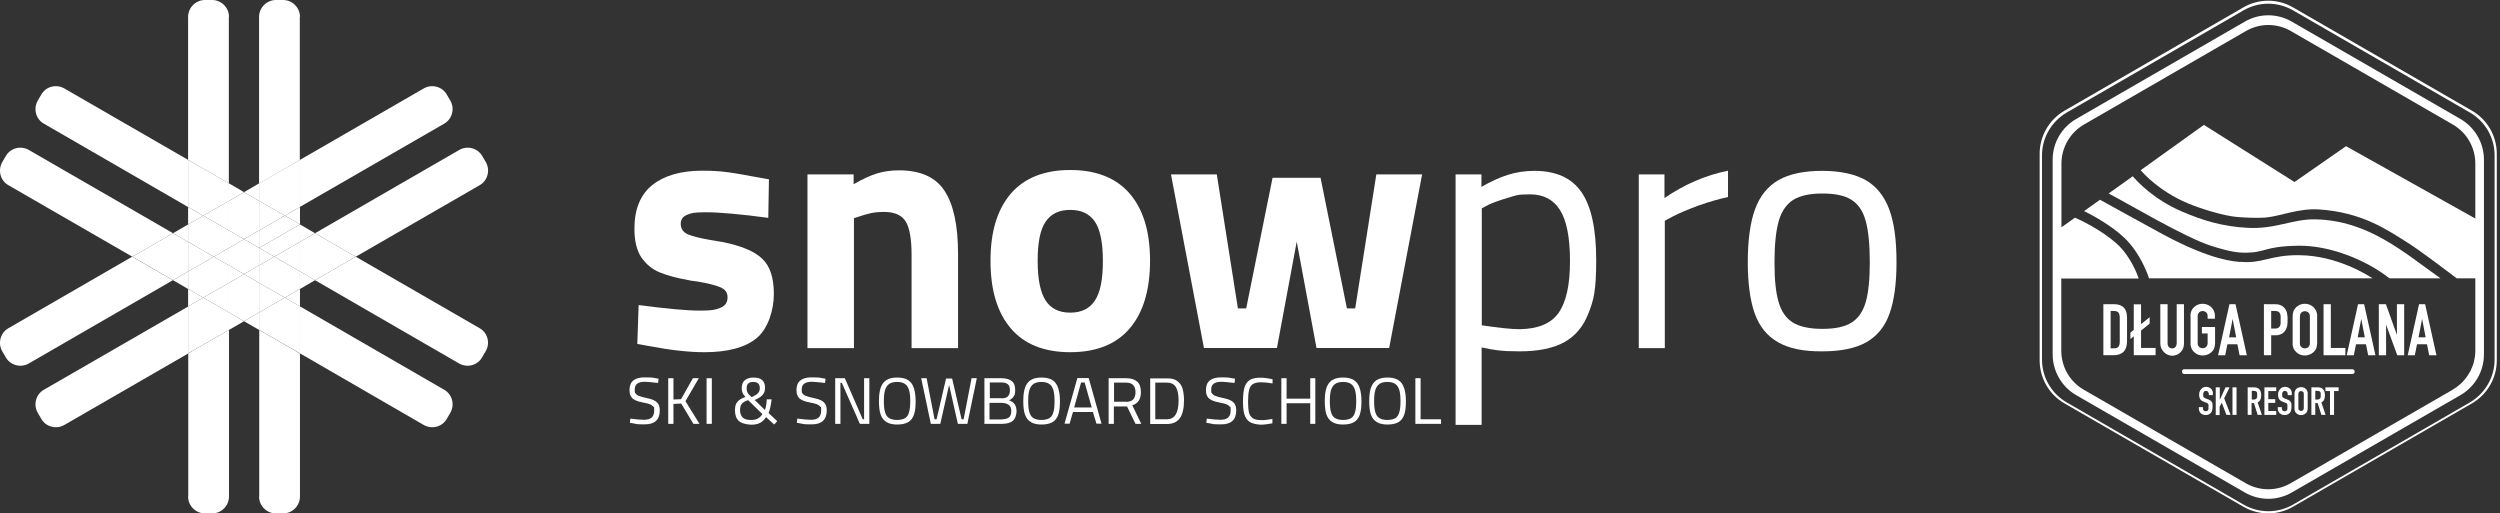
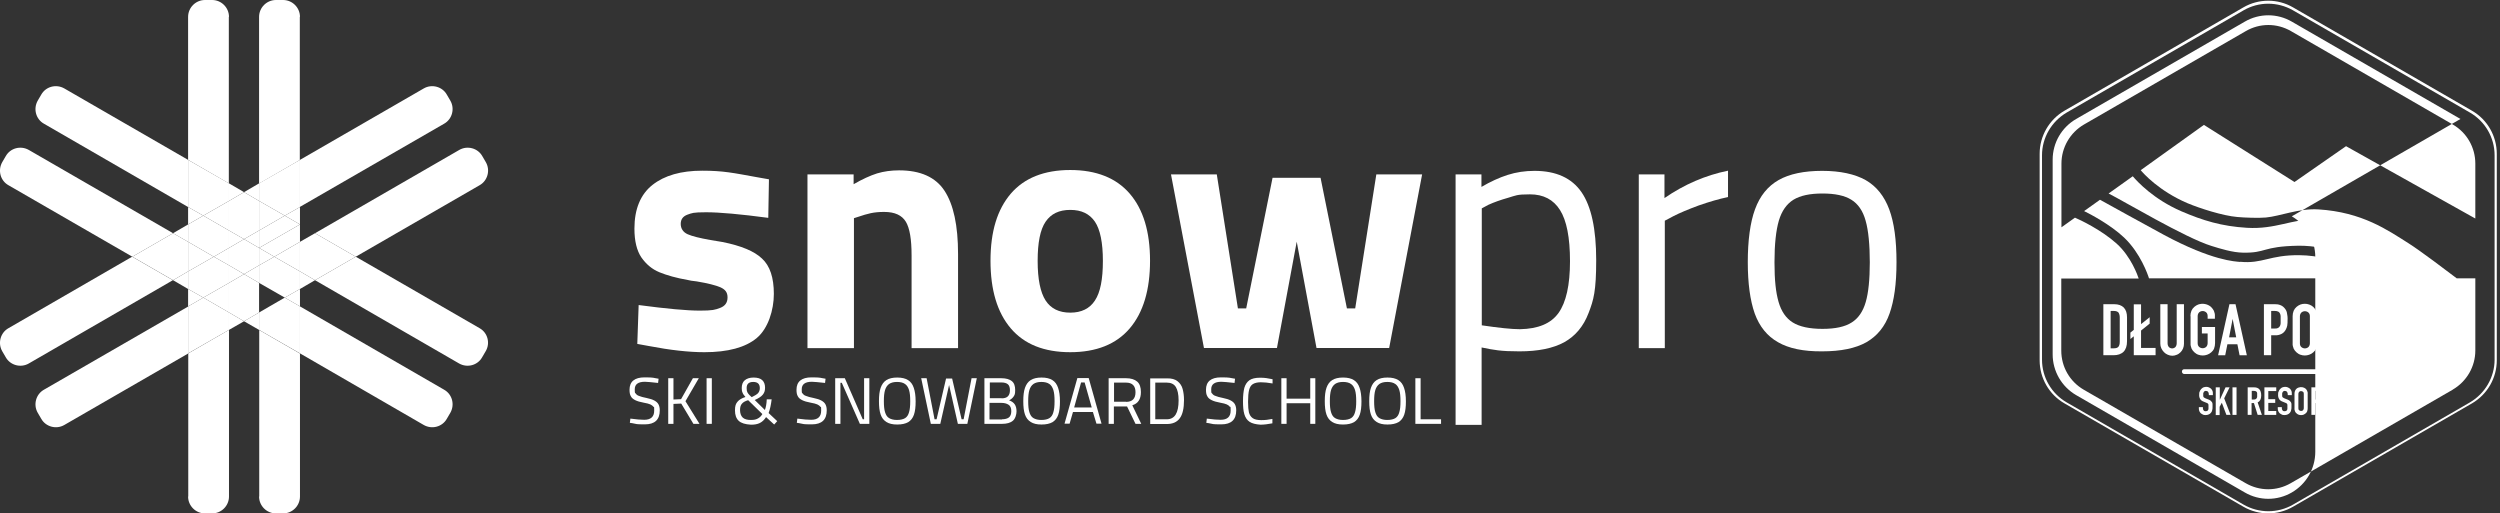
<svg xmlns="http://www.w3.org/2000/svg" id="Warstwa_1" version="1.1" viewBox="0 0 1479.3 303.8">
  <rect x="0" y="0" width="1479.3" height="303.8" fill="#333333" stroke="none" />
  <defs>
    <style>
      .st0 {
        fill: #fff;
      }
    </style>
  </defs>
  <g>
    <polygon class="st0" points="144.4 141.5 135.5 146.7 135.5 157 144.4 162.2 153.3 157 153.3 146.7 144.4 141.5" />
    <polygon class="st0" points="111.3 171 111.3 181.3 120.3 176.1 111.3 171" />
    <path class="st0" d="M135.5,10c0-5.5-4.5-10-10-10h-4.2c-5.5,0-10,4.5-10,10v84.6l24.1,13.9V10h0Z" />
    <polygon class="st0" points="111.3 122.5 111.3 132.8 120.3 127.6 111.3 122.5" />
    <polygon class="st0" points="126.5 151.9 135.5 157 135.5 146.7 126.5 151.9" />
    <path class="st0" d="M111.3,293.8c0,5.5,4.5,10,10,10h4.2c5.5,0,10-4.5,10-10v-98.6l-24.1,13.9v84.7h0Z" />
    <polygon class="st0" points="153.3 157 162.3 151.9 153.3 146.7 153.3 157" />
    <polygon class="st0" points="177.5 132.8 177.5 122.5 168.5 127.6 177.5 132.8" />
    <path class="st0" d="M177.5,10c0-5.5-4.5-10-10-10h-4.2c-5.5,0-10,4.5-10,10v98.6l24.1-13.9V10h0Z" />
    <polygon class="st0" points="177.5 181.3 177.5 171 168.5 176.1 177.5 181.3" />
    <path class="st0" d="M153.3,293.8c0,5.5,4.5,10,10,10h4.2c5.5,0,10-4.5,10-10v-84.6l-24.1-13.9v98.5h0Z" />
    <path class="st0" d="M283.8,109.6c4.8-2.7,6.4-8.9,3.7-13.6l-2.1-3.6c-2.7-4.8-8.9-6.4-13.6-3.7l-85.4,49.3,24.1,13.9,73.3-42.3Z" />
    <polygon class="st0" points="120.3 176.1 111.3 181.3 111.3 209.1 135.5 195.2 135.5 184.9 120.3 176.1" />
    <polygon class="st0" points="162.3 151.9 153.3 157 153.3 167.4 168.5 176.1 177.5 171 177.5 160.6 162.3 151.9" />
    <path class="st0" d="M262.8,73.2c4.8-2.7,6.4-8.9,3.7-13.6l-2.1-3.6c-2.7-4.8-8.9-6.4-13.6-3.7l-73.3,42.3v27.8l85.3-49.2Z" />
    <polygon class="st0" points="135.5 136.4 135.5 146.7 144.4 141.5 135.5 136.4" />
    <polygon class="st0" points="111.3 132.8 102.4 138 111.3 143.1 111.3 132.8" />
    <path class="st0" d="M5,194.2c-4.8,2.7-6.4,8.9-3.7,13.6l2.1,3.6c2.7,4.8,8.9,6.4,13.6,3.7l85.3-49.3-24.1-13.9L5,194.2Z" />
    <polygon class="st0" points="153.3 108.5 144.4 113.7 153.3 118.9 153.3 108.5" />
    <polygon class="st0" points="126.5 151.9 135.5 146.7 135.5 136.4 120.3 127.6 111.3 132.8 111.3 143.1 126.5 151.9" />
    <polygon class="st0" points="168.5 127.6 177.5 122.5 177.5 94.6 153.3 108.5 153.3 118.9 168.5 127.6" />
    <polygon class="st0" points="135.5 167.4 144.4 162.2 135.5 157 135.5 167.4" />
    <path class="st0" d="M250.8,251.5c4.8,2.7,10.9,1.1,13.6-3.7l2.1-3.6c2.7-4.8,1.1-10.9-3.7-13.6l-85.3-49.3v27.8l73.3,42.4Z" />
    <polygon class="st0" points="102.4 165.8 111.3 171 111.3 160.6 102.4 165.8" />
    <path class="st0" d="M17,88.7c-4.8-2.7-10.9-1.1-13.6,3.7l-2.1,3.6c-2.7,4.8-1.1,10.9,3.7,13.6l73.3,42.3,24.1-13.9L17,88.7Z" />
    <polygon class="st0" points="144.4 190.1 153.3 195.2 153.3 184.9 144.4 190.1" />
    <polygon class="st0" points="135.5 167.4 135.5 157 126.5 151.9 111.3 160.6 111.3 171 120.3 176.1 135.5 167.4" />
    <polygon class="st0" points="153.3 184.9 153.3 195.2 177.5 209.1 177.5 181.3 168.5 176.1 153.3 184.9" />
    <polygon class="st0" points="153.3 167.4 144.4 162.2 135.5 167.4 135.5 184.9 144.4 190.1 153.3 184.9 153.3 167.4" />
    <polygon class="st0" points="111.3 143.1 102.4 138 78.3 151.9 102.4 165.8 111.3 160.6 111.3 143.1" />
    <polygon class="st0" points="111.3 160.6 126.5 151.9 111.3 143.1 111.3 160.6" />
    <path class="st0" d="M38,52.3c-4.8-2.7-10.9-1.1-13.6,3.7l-2.1,3.6c-2.7,4.8-1.1,10.9,3.7,13.6l85.3,49.3v-27.9L38,52.3Z" />
    <polygon class="st0" points="144.4 113.7 135.5 108.5 135.5 118.9 144.4 113.7" />
    <polygon class="st0" points="153.3 136.4 144.4 141.5 153.3 146.7 153.3 136.4" />
-     <polygon class="st0" points="186.4 138 177.5 132.8 177.5 143.1 186.4 138" />
    <polygon class="st0" points="135.5 118.9 135.5 108.5 111.3 94.6 111.3 122.5 120.3 127.6 135.5 118.9" />
    <polygon class="st0" points="153.3 136.4 153.3 146.7 177.5 132.8 168.5 127.6 153.3 136.4" />
    <polygon class="st0" points="162.3 151.9 177.5 143.1 177.5 132.8 153.3 146.7 162.3 151.9" />
    <polygon class="st0" points="186.4 138 177.5 143.1 177.5 160.6 186.4 165.8 210.5 151.9 186.4 138" />
    <path class="st0" d="M26,230.6c-4.8,2.7-6.4,8.9-3.7,13.6l2.1,3.6c2.7,4.8,8.9,6.4,13.6,3.7l73.3-42.3v-27.8l-85.3,49.2Z" />
    <polygon class="st0" points="153.3 167.4 153.3 157 144.4 162.2 153.3 167.4" />
    <polygon class="st0" points="177.5 171 186.4 165.8 177.5 160.6 177.5 171" />
    <polygon class="st0" points="135.5 195.2 144.4 190.1 135.5 184.9 135.5 195.2" />
    <polygon class="st0" points="135.5 184.9 135.5 167.4 120.3 176.1 135.5 184.9" />
-     <polygon class="st0" points="168.5 176.1 153.3 167.4 153.3 184.9 168.5 176.1" />
    <path class="st0" d="M283.8,194.2l-73.3-42.3-24.1,13.9,85.3,49.3c4.8,2.7,10.9,1.1,13.6-3.7l2.1-3.6c2.8-4.7,1.2-10.9-3.6-13.6Z" />
    <polygon class="st0" points="177.5 160.6 177.5 143.1 162.3 151.9 177.5 160.6" />
    <polygon class="st0" points="135.5 136.4 144.4 141.5 153.3 136.4 153.3 118.9 144.4 113.7 135.5 118.9 135.5 136.4" />
    <polygon class="st0" points="120.3 127.6 135.5 136.4 135.5 118.9 120.3 127.6" />
    <polygon class="st0" points="153.3 118.9 153.3 136.4 168.5 127.6 153.3 118.9" />
  </g>
  <g>
    <path class="st0" d="M383.7,204.7l-6.6-1.2.8-23c16.6,2.2,28.6,3.3,36.2,3.3s9.1-.5,12-1.6,4.4-3.1,4.4-6.2-1.4-4.7-4.2-6c-2.8-1.2-7.5-2.4-14.1-3.5-2.5-.3-4.2-.5-5.1-.8-6.9-1.2-12.5-2.8-16.9-4.6s-7.9-4.8-10.7-8.8c-2.7-4-4.1-9.7-4.1-17,0-11.6,3.6-20.3,10.7-25.9s16.9-8.4,29.4-8.4,18.3,1.3,32.7,3.9l6.8,1.2-.4,22.8c-16.6-2.2-28.8-3.3-36.8-3.3s-8.3.5-11,1.4c-2.7,1-4,2.8-4,5.5s1.4,4.9,4.1,6.1c2.7,1.2,7.2,2.3,13.4,3.4l7.2,1.2c11,2.2,18.8,5.4,23.4,9.8,4.7,4.3,7,11.3,7,20.9s-3.4,20.5-10.1,26.1-17.1,8.4-31,8.4c-9.1,0-20.1-1.2-33.1-3.7Z" />
    <path class="st0" d="M477.8,103.2h27.3v5.8c5.2-3,9.8-5.1,13.9-6.4,4-1.2,8.4-1.8,13-1.8,12.6,0,21.6,4,26.9,12.1,5.3,8.1,8,20.5,8,37.4v55.7h-27.5v-54.9c0-9.5-1.1-16.1-3.4-19.9-2.3-3.8-6.5-5.8-12.8-5.8s-9.7,1-15.4,2.9l-2.5.8v76.9h-27.5v-102.8h0Z" />
    <path class="st0" d="M598.1,194.3c-8-9.4-12-22.7-12-40s4-30.3,12-39.7c8-9.3,19.8-14,35.2-14s27.2,4.7,35.2,14,12,22.5,12,39.7-4,30.6-12,40-19.8,14.1-35.2,14.1c-15.5,0-27.2-4.7-35.2-14.1ZM647.9,177.8c3.2-4.8,4.7-12.6,4.7-23.4s-1.6-18.6-4.7-23.2c-3.2-4.7-8-7-14.6-7s-11.4,2.3-14.6,7c-3.2,4.7-4.7,12.4-4.7,23.2s1.6,18.6,4.7,23.4c3.1,4.8,8,7.2,14.6,7.2s11.5-2.4,14.6-7.2Z" />
    <path class="st0" d="M692.9,103.2h27.1l12.5,79.3h4.9l15.6-77.3h28.4l15.6,77.3h4.9l12.5-79.3h27.1l-19.5,102.7h-43l-11.7-62.9-11.7,62.9h-43.2l-19.5-102.7Z" />
    <path class="st0" d="M861.4,103.2h15.2v7.4c5.3-3.1,10.5-5.5,15.5-7.1s10.3-2.4,15.9-2.4c12.7,0,22,4.2,27.8,12.6s8.7,21.8,8.7,40.2-1.5,23.5-4.5,31.3c-3,7.9-7.8,13.6-14.4,17.3-6.6,3.6-15.4,5.4-26.5,5.4s-15.1-.8-22.4-2.3v45.8h-15.4V103.2h.1ZM922.2,185.2c4.5-6.3,6.8-16.5,6.8-30.6s-2-24.1-5.9-30.3-9.8-9.3-17.8-9.3-8.3.7-12.8,2c-4.6,1.3-8.5,2.7-11.8,4.2l-3.9,2.1v69.2c10.1,1.5,17.7,2.3,22.6,2.3,10.7-.2,18.3-3.3,22.8-9.6Z" />
    <path class="st0" d="M969.7,103.2h15.2v14c11.8-8.1,24.3-13.5,37.6-16.2v15.6c-5.3,1.1-11.1,2.8-17.4,5-6.2,2.3-11.2,4.4-14.9,6.3l-5.1,2.7v75.4h-15.4v-102.8h0Z" />
    <path class="st0" d="M1052.1,202.5c-6.4-3.6-11-9.3-13.8-17-2.7-7.7-4.1-17.8-4.1-30.4s1.4-23.5,4.3-31.3c2.9-7.9,7.5-13.6,14-17.3,6.4-3.6,15-5.4,25.7-5.4s19.4,1.9,25.8,5.5c6.4,3.7,11,9.5,13.9,17.3,2.9,7.8,4.3,18.2,4.3,31.2s-1.4,22.7-4.1,30.4-7.3,13.3-13.7,17c-6.4,3.6-15.1,5.4-26.2,5.4-11,.1-19.7-1.7-26.1-5.4ZM1095.7,190.8c4-2.5,6.7-6.6,8.3-12.1,1.6-5.5,2.4-13.4,2.4-23.5s-.8-18.9-2.5-24.7c-1.6-5.8-4.5-9.9-8.4-12.3-4-2.5-9.7-3.7-17.1-3.7s-13.1,1.2-17.2,3.7c-4,2.5-6.9,6.6-8.6,12.3-1.7,5.8-2.6,14-2.6,24.7s.8,17.8,2.4,23.4c1.6,5.6,4.4,9.7,8.4,12.2s9.9,3.8,17.6,3.8c7.5,0,13.3-1.2,17.3-3.8Z" />
  </g>
  <g>
    <path class="st0" d="M374.1,250.4l-1.4-.2.3-2.5c3.6.5,6.4.7,8.2.7,3.9,0,5.9-1.8,5.9-5.4s-.2-1.8-.5-2.3c-.4-.6-1-1-1.8-1.4-.9-.4-2.1-.7-3.8-1-2.2-.4-3.9-.9-5.1-1.5s-2.1-1.3-2.6-2.3c-.6-1-.8-2.2-.8-3.9,0-4.8,3-7.3,8.9-7.3s4.8.3,8.3.8l-.3,2.5c-3.8-.4-6.4-.7-7.8-.7-4,0-6,1.5-6,4.4s.2,2,.6,2.6,1,1.1,2,1.4c.9.4,2.4.8,4.4,1.2s3.5.9,4.6,1.5,1.9,1.3,2.4,2.2.8,2.1.8,3.6c0,5.5-2.9,8.3-8.8,8.3s-4.5-.2-7.5-.7Z" />
    <path class="st0" d="M403.1,238.8l-4.6.2v11.8h-3.1v-27h3.1v12.6l4.5-.2,7-12.4h3.5l-7.9,13.6,8.3,13.4h-3.6l-7.2-12Z" />
    <path class="st0" d="M418.1,223.8h3.1v27h-3.1v-27Z" />
    <path class="st0" d="M437.1,249c-1.5-1.4-2.2-3.5-2.2-6.2s.5-3.9,1.5-5.1c1-1.2,2.5-2.1,4.7-2.8-.8-.9-1.4-1.7-1.7-2.5-.4-.8-.5-1.8-.5-2.8,0-2,.6-3.6,1.8-4.6,1.2-1,2.9-1.6,5.2-1.6s4,.5,5.1,1.5,1.7,2.5,1.7,4.5-.5,3.1-1.4,4.2c-.9,1.1-2.5,2.1-4.7,3.1l6,5.9c.6-1.6,1-3.7,1.1-6.3h2.9c-.4,3.3-1,6-1.8,8.1l5.1,4.8-1.8,2-4.8-4.4c-1.1,1.7-2.3,2.8-3.7,3.5-1.4.7-3.1,1-5.2,1-3.4-.2-5.8-.9-7.3-2.3ZM448.5,247.6c1.1-.6,2-1.5,2.6-2.6l-8.4-8.2c-1.7.5-3,1.2-3.7,2.1-.8.9-1.1,2.1-1.1,3.8s.5,3.4,1.6,4.4,2.7,1.4,4.8,1.4,3.1-.3,4.2-.9ZM448.5,232.7c.7-.8,1.1-1.8,1.1-3,0-2.5-1.3-3.7-3.9-3.7s-3.9,1.2-3.9,3.6.6,3,1.8,4.3l1.2,1.1c1.7-.8,3-1.6,3.7-2.3Z" />
    <path class="st0" d="M472.9,250.4l-1.4-.2.3-2.5c3.6.5,6.4.7,8.2.7,3.9,0,5.9-1.8,5.9-5.4s-.2-1.8-.5-2.3c-.4-.6-1-1-1.8-1.4-.9-.4-2.1-.7-3.8-1-2.2-.4-3.9-.9-5.1-1.5s-2.1-1.3-2.6-2.3c-.6-1-.8-2.2-.8-3.9,0-4.8,3-7.3,8.9-7.3s4.8.3,8.3.8l-.3,2.5c-3.8-.4-6.4-.7-7.8-.7-4,0-6,1.5-6,4.4s.2,2,.6,2.6,1,1.1,2,1.4c.9.4,2.4.8,4.4,1.2s3.5.9,4.6,1.5,1.9,1.3,2.4,2.2.8,2.1.8,3.6c0,5.5-2.9,8.3-8.8,8.3s-4.5-.2-7.5-.7Z" />
    <path class="st0" d="M514.4,223.8v27h-5.6l-10.7-24.3h-.8v24.3h-3.1v-27h5.7l10.6,24.3h.8v-24.3h3.1Z" />
    <path class="st0" d="M524.5,249.7c-1.6-1-2.7-2.4-3.4-4.4s-1-4.6-1-7.9.3-5.9,1-7.9,1.8-3.6,3.4-4.6c1.6-1,3.7-1.5,6.4-1.5s4.8.5,6.4,1.5c1.6,1,2.7,2.5,3.4,4.6.7,2,1.1,4.7,1.1,8s-.3,5.9-1,7.9-1.8,3.4-3.4,4.4c-1.6.9-3.7,1.4-6.5,1.4s-4.8-.5-6.4-1.5ZM535.6,247.4c1.1-.7,1.9-1.9,2.3-3.5.5-1.6.7-3.7.7-6.5s-.2-5-.7-6.6-1.3-2.9-2.4-3.6c-1.1-.8-2.7-1.2-4.7-1.2s-3.5.4-4.7,1.2c-1.1.8-1.9,2-2.4,3.6s-.7,3.8-.7,6.6.2,4.9.7,6.5,1.2,2.8,2.4,3.5,2.7,1.1,4.7,1.1,3.7-.4,4.8-1.1Z" />
    <path class="st0" d="M545.1,223.8h3.2l4.7,24.3h1.2l5.6-24.1h3.6l5.6,24.1h1.2l4.7-24.3h3.1l-5.6,27h-5.6l-5.2-23-5.2,23h-5.6l-5.7-27Z" />
    <path class="st0" d="M582.5,223.8h10c2.8,0,4.8.6,6.2,1.7s2,2.9,2,5.3-.3,2.9-.9,3.8c-.6.9-1.5,1.7-2.7,2.3,1.5.5,2.6,1.3,3.3,2.3s1.1,2.4,1.1,4.2-.7,4.4-2.2,5.6c-1.4,1.2-3.6,1.8-6.3,1.8h-10.5v-27h0ZM592.7,235.7c1.7,0,2.9-.4,3.7-1.2s1.2-2,1.2-3.6-.4-2.8-1.2-3.5-2.1-1.1-3.9-1.1h-6.8v9.3h7ZM592.9,248.1c1.8,0,3.2-.4,4.1-1.1s1.4-2,1.4-3.7-.5-3.1-1.6-3.8-2.4-1.1-4.2-1.1h-7.1v9.8h7.4Z" />
    <path class="st0" d="M609.9,249.7c-1.6-1-2.7-2.4-3.4-4.4s-1-4.6-1-7.9.3-5.9,1-7.9,1.8-3.6,3.4-4.6c1.6-1,3.7-1.5,6.4-1.5s4.8.5,6.4,1.5c1.6,1,2.7,2.5,3.4,4.6.7,2,1.1,4.7,1.1,8s-.3,5.9-1,7.9-1.8,3.4-3.4,4.4c-1.6.9-3.7,1.4-6.5,1.4s-4.8-.5-6.4-1.5ZM621,247.4c1.1-.7,1.9-1.9,2.3-3.5.5-1.6.7-3.7.7-6.5s-.2-5-.7-6.6-1.3-2.9-2.4-3.6c-1.1-.8-2.7-1.2-4.7-1.2s-3.5.4-4.7,1.2c-1.1.8-1.9,2-2.4,3.6s-.7,3.8-.7,6.6.2,4.9.7,6.5,1.2,2.8,2.4,3.5,2.7,1.1,4.7,1.1,3.7-.4,4.8-1.1Z" />
    <path class="st0" d="M646.7,243.8h-11.8l-2,6.9h-3l7.6-27h6.7l7.6,27h-3l-2.1-6.9ZM635.6,241.1h10.4l-4.2-14.8h-2.1l-4.1,14.8Z" />
    <path class="st0" d="M656.1,223.8h10.2c2.9,0,5.1.7,6.6,2s2.2,3.4,2.2,6.2c0,4.2-1.7,6.8-5.1,7.8l5.3,11h-3.4l-5-10.3h-7.8v10.3h-3.1v-27h0ZM666.3,237.8c3.7,0,5.6-1.9,5.6-5.7s-1.9-5.7-5.6-5.7h-7.1v11.3h7.1Z" />
    <path class="st0" d="M696.8,225.6c1.5,1.2,2.5,2.7,3,4.6s.8,4,.8,6.5c0,4.9-.8,8.5-2.5,10.8s-4.2,3.4-7.7,3.4h-9.8v-27h9.8c2.8-.1,4.9.5,6.4,1.7ZM697.4,236.9c0-3.6-.6-6.3-1.7-8s-2.9-2.5-5.3-2.5h-6.8v21.7h6.8c4.7,0,7-3.7,7-11.2Z" />
    <path class="st0" d="M715.2,250.4l-1.4-.2.3-2.5c3.6.5,6.4.7,8.2.7,3.9,0,5.9-1.8,5.9-5.4s-.2-1.8-.5-2.3c-.4-.6-1-1-1.8-1.4-.9-.4-2.1-.7-3.8-1-2.2-.4-3.9-.9-5.1-1.5-1.2-.6-2.1-1.3-2.6-2.3-.6-1-.8-2.2-.8-3.9,0-4.8,3-7.3,8.9-7.3s4.8.3,8.3.8l-.3,2.5c-3.8-.4-6.4-.7-7.8-.7-4,0-6,1.5-6,4.4s.2,2,.6,2.6c.4.6,1,1.1,2,1.4.9.4,2.4.8,4.4,1.2s3.5.9,4.6,1.5,1.9,1.3,2.4,2.2.8,2.1.8,3.6c0,5.5-2.9,8.3-8.8,8.3s-4.5-.2-7.5-.7Z" />
    <path class="st0" d="M739.4,249.6c-1.5-1-2.5-2.5-3.1-4.5s-.8-4.6-.8-7.8.3-5.8.8-7.8c.6-2,1.6-3.5,3-4.5s3.6-1.5,6.3-1.5,4.6.3,7.4.9v2.5c-2.8-.5-5.1-.7-7-.7s-3.6.4-4.7,1.1c-1.1.7-1.8,1.9-2.2,3.5s-.6,4-.6,7,.2,4.7.5,6.2c.4,1.5,1.1,2.6,2.2,3.4,1.1.8,2.8,1.2,5.1,1.2s4-.2,6.6-.7v2.6c-2.6.5-5,.8-7.1.8-2.7-.2-4.9-.7-6.4-1.7Z" />
    <path class="st0" d="M778.3,223.8v27h-3v-12.2h-14v12.2h-3.1v-27h3.1v12.1h14v-12.1h3Z" />
    <path class="st0" d="M788.3,249.7c-1.6-1-2.7-2.4-3.4-4.4s-1-4.6-1-7.9.3-5.9,1-7.9,1.8-3.6,3.4-4.6c1.6-1,3.7-1.5,6.4-1.5s4.8.5,6.4,1.5c1.6,1,2.7,2.5,3.4,4.6.7,2,1.1,4.7,1.1,8s-.3,5.9-1,7.9-1.8,3.4-3.4,4.4c-1.6.9-3.7,1.4-6.5,1.4s-4.8-.5-6.4-1.5ZM799.5,247.4c1.1-.7,1.9-1.9,2.3-3.5.5-1.6.7-3.7.7-6.5s-.2-5-.7-6.6-1.3-2.9-2.4-3.6c-1.1-.8-2.7-1.2-4.7-1.2s-3.5.4-4.7,1.2c-1.1.8-1.9,2-2.4,3.6s-.7,3.8-.7,6.6.2,4.9.7,6.5,1.2,2.8,2.4,3.5,2.7,1.1,4.7,1.1,3.7-.4,4.8-1.1Z" />
    <path class="st0" d="M814.6,249.7c-1.6-1-2.7-2.4-3.4-4.4s-1-4.6-1-7.9.3-5.9,1-7.9,1.8-3.6,3.4-4.6c1.6-1,3.7-1.5,6.4-1.5s4.8.5,6.4,1.5c1.6,1,2.7,2.5,3.4,4.6.7,2,1.1,4.7,1.1,8s-.3,5.9-1,7.9-1.8,3.4-3.4,4.4c-1.6.9-3.7,1.4-6.5,1.4s-4.8-.5-6.4-1.5ZM825.7,247.4c1.1-.7,1.9-1.9,2.3-3.5.5-1.6.7-3.7.7-6.5s-.2-5-.7-6.6-1.3-2.9-2.4-3.6c-1.1-.8-2.7-1.2-4.7-1.2s-3.5.4-4.7,1.2c-1.1.8-1.9,2-2.4,3.6s-.7,3.8-.7,6.6.2,4.9.7,6.5,1.2,2.8,2.4,3.5,2.7,1.1,4.7,1.1,3.7-.4,4.8-1.1Z" />
    <path class="st0" d="M852.7,248.1v2.7h-15.2v-27h3.1v24.3h12.1Z" />
  </g>
  <g>
    <path class="st0" d="M1462.7,65.5l-105.8-61.1c-9.1-5.3-20.4-5.3-29.5,0l-105.8,61.1c-9.1,5.3-14.7,15-14.7,25.5v122.2c0,10.5,5.6,20.3,14.7,25.5l105.8,61.1c9.1,5.3,20.4,5.3,29.5,0l105.8-61.1c9.1-5.3,14.7-15,14.7-25.5v-122.2c0-10.5-5.6-20.3-14.7-25.5ZM1476.1,212.8c0,10.4-5.6,20-14.6,25.3l-104.7,60.5c-9,5.2-20.1,5.2-29.2,0l-104.7-60.5c-9-5.2-14.6-14.8-14.6-25.3v-120.9c0-10.4,5.6-20,14.6-25.3l104.7-60.5c9-5.2,20.1-5.2,29.2,0l104.7,60.5c9,5.2,14.6,14.8,14.6,25.3v120.9Z" />
    <g>
-       <path class="st0" d="M1455.9,70.4l-99.8-57.6c-8.6-5-19.2-5-27.8,0l-99.8,57.6c-8.6,5-13.9,14.1-13.9,24.1v115.2c0,9.9,5.3,19.1,13.9,24.1l99.8,57.6c8.6,5,19.2,5,27.8,0l99.8-57.6c8.6-5,13.9-14.1,13.9-24.1v-115.2c0-9.9-5.3-19.1-13.9-24.1ZM1451.3,230.6l-95.8,55.3c-8.3,4.8-18.4,4.8-26.7,0l-95.8-55.3c-8.3-4.8-13.3-13.6-13.3-23.1v-42.7h45.8c-.5-1.5-4.4-12.9-13.1-20.7-9.3-8.3-21.8-14.1-24.6-15.3l-8,5.7v-37.7c0-9.5,5.1-18.3,13.3-23.1l95.8-55.3c8.3-4.8,18.4-4.8,26.7,0l95.8,55.3c8.3,4.8,13.3,13.6,13.3,23.1v32.5l-76.5-42.8-30.5,21.2-53.6-33.8-37.4,26.8c1.4,1.7,10.6,12.2,27.6,19.5,7.1,3,21,7.5,29.6,8.2,4.2.4,12.7.7,16.9.3,8.5-.8,19.4-5.5,31-4.8,26,1.6,41.1,12.3,53.6,20.2,6.5,4.1,22.8,16.4,28.3,20.6h11v42.7c0,9.5-5.1,18.3-13.3,23.1Z" />
+       <path class="st0" d="M1455.9,70.4l-99.8-57.6c-8.6-5-19.2-5-27.8,0l-99.8,57.6c-8.6,5-13.9,14.1-13.9,24.1v115.2c0,9.9,5.3,19.1,13.9,24.1l99.8,57.6c8.6,5,19.2,5,27.8,0c8.6-5,13.9-14.1,13.9-24.1v-115.2c0-9.9-5.3-19.1-13.9-24.1ZM1451.3,230.6l-95.8,55.3c-8.3,4.8-18.4,4.8-26.7,0l-95.8-55.3c-8.3-4.8-13.3-13.6-13.3-23.1v-42.7h45.8c-.5-1.5-4.4-12.9-13.1-20.7-9.3-8.3-21.8-14.1-24.6-15.3l-8,5.7v-37.7c0-9.5,5.1-18.3,13.3-23.1l95.8-55.3c8.3-4.8,18.4-4.8,26.7,0l95.8,55.3c8.3,4.8,13.3,13.6,13.3,23.1v32.5l-76.5-42.8-30.5,21.2-53.6-33.8-37.4,26.8c1.4,1.7,10.6,12.2,27.6,19.5,7.1,3,21,7.5,29.6,8.2,4.2.4,12.7.7,16.9.3,8.5-.8,19.4-5.5,31-4.8,26,1.6,41.1,12.3,53.6,20.2,6.5,4.1,22.8,16.4,28.3,20.6h11v42.7c0,9.5-5.1,18.3-13.3,23.1Z" />
      <path class="st0" d="M1325.6,155c-2.9-.3-16.5-.6-45.3-16.1-8.6-4.6-33.3-18.3-37.7-20.7l-9.4,6.7c3.3,1.6,15.6,8,23.7,15.7,9.7,9.2,14.1,22.1,14.7,24.1h132.3c-2.9-1.9-21.1-13.5-43.3-13.7-17.7-.2-21.7,5.2-35.1,3.9Z" />
      <path class="st0" d="M1329.6,134.8c-15-.9-26.1-4.3-38.9-9.8-16.3-7.1-25.8-17.3-28.7-20.7l-14.3,10.2c8.6,4.3,45.5,26.3,60.8,31,5.4,1.7,12.6,3.9,18.6,4,14.1.3,11.3-3.7,32.7-4.1,18.9-.3,40.4,8.5,54.1,19.3h30.2c-21.4-15.1-42.6-34.3-74.1-34.9-13.5-.3-23.5,6-40.4,5Z" />
    </g>
    <g>
      <path class="st0" d="M1244.6,210.2v-30.2h6.4c2.5,0,4.4.7,5.7,2,1.3,1.4,1.9,3.3,1.9,5.8v14.1c0,2.8-.7,4.9-2.1,6.3-1.4,1.3-3.3,2-5.9,2h-6ZM1248.9,184.1v22h2c1.2,0,2.1-.3,2.6-.9.5-.6.8-1.6.8-2.9v-14.5c0-1-.2-1.9-.7-2.8-.5-.6-1.4-1-2.6-1h-2Z" />
      <path class="st0" d="M1262.6,210.2v-11.2l-2,1.6v-3.8l2-1.6v-15.1h4.3v11.7l5.1-4.1v3.8l-5.1,4.1v10.3h8.6v4.3h-12.9Z" />
      <path class="st0" d="M1292.3,180v23.4c0,1.9-.7,3.7-2,5-.6.6-1.4,1.2-2.2,1.5-.9.4-1.8.6-2.7.6-.9,0-1.8-.2-2.7-.6-1.7-.7-3-2.1-3.8-3.8-.4-.9-.6-1.8-.6-2.7v-23.4h4.3v23c0,.9.2,1.7.8,2.4,1.1,1,2.7,1,3.8,0,.6-.7.8-1.5.8-2.4v-23h4.3Z" />
      <path class="st0" d="M1296.1,187.1c0-1.1.2-2.2.6-3.2.4-.9,1-1.7,1.7-2.3.7-.6,1.5-1.1,2.3-1.4,2.6-.9,5.5-.4,7.6,1.4.7.7,1.3,1.5,1.7,2.3.4,1,.7,2.1.6,3.2v1.5h-4.3v-1.5c0-.9-.2-1.7-.9-2.3-1.2-1-2.9-1-4.1,0-.6.6-.9,1.4-.9,2.3v15.9c0,.9.2,1.7.9,2.3,1.2,1,2.9,1,4.1,0,.6-.6.9-1.4.9-2.3v-5.7h-3.4v-3.8h7.8v9.5c0,1.1-.2,2.2-.6,3.3-.4.9-1,1.6-1.7,2.2-.7.6-1.5,1.1-2.4,1.4-1.7.6-3.5.6-5.2,0-.9-.3-1.6-.8-2.3-1.4-.7-.6-1.3-1.4-1.7-2.2-.4-1-.7-2.1-.6-3.3v-15.9Z" />
      <path class="st0" d="M1312.5,210.2l6.7-30.2h3.6l6.7,30.2h-4.3l-1.3-6.5h-5.9l-1.3,6.5h-4.3ZM1323.2,199.6l-2.1-10.9h0l-2.1,10.9h4.3Z" />
      <path class="st0" d="M1339.6,210.2v-30.2h6.5c1.1,0,2.1.1,3.1.5.9.3,1.8.9,2.5,1.7.7.8,1.3,1.7,1.5,2.8.3,1.4.5,2.9.4,4.3,0,1.1,0,2.3-.2,3.4-.2.9-.5,1.8-1,2.6-.6,1-1.4,1.8-2.4,2.3-1.2.6-2.6.9-3.9.8h-2.2v11.8h-4.3ZM1343.9,184.1v10.3h2.1c.7,0,1.4,0,2-.4.5-.2.8-.6,1.1-1.1.2-.5.4-1,.4-1.6,0-.6,0-1.3,0-2.1,0-.7,0-1.4,0-2,0-.6-.1-1.1-.4-1.7-.2-.5-.6-.9-1-1.1-.6-.3-1.3-.4-1.9-.4h-2.2Z" />
      <path class="st0" d="M1356.6,187.1c0-1.1.2-2.2.6-3.2.4-.9,1-1.7,1.7-2.3.7-.6,1.5-1.1,2.3-1.4,1.7-.6,3.5-.6,5.2,0,.9.3,1.7.8,2.4,1.4.7.7,1.3,1.5,1.7,2.3.4,1,.7,2.1.6,3.2v15.9c0,1.1-.2,2.2-.6,3.3-.4.9-1,1.6-1.7,2.2-.7.6-1.5,1.1-2.4,1.4-1.7.6-3.5.6-5.2,0-.9-.3-1.6-.8-2.3-1.4-.7-.6-1.3-1.4-1.7-2.2-.4-1-.7-2.1-.6-3.3v-15.9ZM1360.9,203.1c0,.9.2,1.7.9,2.3,1.2,1,2.9,1,4.1,0,.6-.6.9-1.4.9-2.3v-15.9c0-.9-.2-1.7-.9-2.3-1.2-1-2.9-1-4.1,0-.6.6-.9,1.4-.9,2.3v15.9Z" />
      <path class="st0" d="M1374.9,210.2v-30.2h4.3v25.9h8.6v4.3h-12.9Z" />
      <path class="st0" d="M1388.6,210.2l6.7-30.2h3.6l6.7,30.2h-4.3l-1.3-6.5h-5.9l-1.3,6.5h-4.3ZM1399.3,199.6l-2.1-10.9h0l-2.1,10.9h4.3Z" />
      <path class="st0" d="M1407.6,210.2v-30.2h4.2l6.5,18.2h0v-18.2h4.3v30.2h-4.1l-6.6-18.1h0v18.1h-4.3Z" />
-       <path class="st0" d="M1424.7,210.2l6.7-30.2h3.6l6.7,30.2h-4.3l-1.3-6.5h-5.9l-1.3,6.5h-4.3ZM1435.3,199.6l-2.1-10.9h0l-2.1,10.9h4.3Z" />
    </g>
    <rect class="st0" x="1291.1" y="218.5" width="102.2" height="2.8" rx="1.3" ry="1.3" />
    <g>
      <path class="st0" d="M1309.4,233.8h-2.4v-.5c0-.5-.1-1-.4-1.4-.3-.4-.8-.6-1.3-.6-.3,0-.5,0-.8.2-.2.1-.4.3-.5.5-.1.2-.2.4-.3.7,0,.3,0,.5,0,.8,0,.3,0,.5,0,.8,0,.2,0,.4.2.6,0,.2.2.3.4.4.2.1.5.3.7.4l1.8.7c.5.2.9.4,1.3.7.3.3.6.6.8.9.2.4.3.8.3,1.2,0,.5,0,1.1,0,1.6,0,.6,0,1.3-.2,1.9-.1.5-.3,1.1-.7,1.5-.3.4-.8.8-1.3,1-.6.3-1.3.4-1.9.4-.5,0-1.1,0-1.6-.3-.5-.2-.9-.5-1.3-.8-.4-.4-.6-.8-.8-1.2-.2-.5-.3-1-.3-1.5v-.9h2.4v.7c0,.4.1.8.4,1.2.3.4.8.6,1.3.5.3,0,.6,0,.9-.2.2-.1.4-.3.5-.5.1-.2.2-.5.2-.8,0-.3,0-.6,0-1,0-.4,0-.7,0-1.1,0-.2,0-.5-.2-.7-.1-.2-.3-.3-.4-.4-.2-.1-.5-.2-.7-.3l-1.7-.7c-.9-.3-1.6-.9-2-1.6-.4-.8-.6-1.7-.5-2.6,0-.6,0-1.2.3-1.7.2-.5.4-1,.8-1.4.3-.4.8-.7,1.2-1,.6-.2,1.2-.4,1.8-.4.6,0,1.1.1,1.6.3.5.2.9.5,1.3.8.7.7,1.1,1.6,1.1,2.5v1.1Z" />
      <path class="st0" d="M1311.1,245.5v-16.3h2.4v7.4h0l3.4-7.4h2.4l-3.2,6.5,3.8,9.8h-2.5l-2.7-7.2-1.3,2.4v4.9h-2.4Z" />
      <path class="st0" d="M1321,245.5v-16.3h2.4v16.3h-2.4Z" />
      <path class="st0" d="M1330,245.5v-16.3h3.8c2.8,0,4.2,1.6,4.2,4.8,0,.8-.1,1.7-.5,2.5-.3.7-.9,1.3-1.6,1.6l2.5,7.4h-2.5l-2.2-7h-1.4v7h-2.4ZM1332.4,231.3v5.1h1.3c.3,0,.7,0,1-.2.2-.1.4-.3.6-.5.1-.2.2-.5.3-.8,0-.7,0-1.5,0-2.2,0-.3-.1-.6-.3-.8-.3-.4-.8-.6-1.7-.6h-1.2Z" />
      <path class="st0" d="M1339.9,245.5v-16.3h7v2.2h-4.7v4.8h4.1v2.2h-4.1v4.8h4.7v2.3h-7Z" />
      <path class="st0" d="M1356.1,233.8h-2.4v-.5c0-.5-.1-1-.4-1.4-.3-.4-.8-.6-1.3-.6-.3,0-.5,0-.8.2-.2.1-.4.3-.5.5-.1.2-.2.4-.3.7,0,.3,0,.5,0,.8,0,.3,0,.5,0,.8,0,.2,0,.4.2.6,0,.2.2.3.4.4.2.1.5.3.7.4l1.8.7c.5.2.9.4,1.3.7.3.3.6.6.8.9.2.4.3.8.3,1.2,0,.5,0,1.1,0,1.6,0,.6,0,1.3-.2,1.9-.1.5-.3,1.1-.7,1.5-.3.4-.8.8-1.3,1-.6.3-1.3.4-1.9.4-.5,0-1.1,0-1.6-.3-.5-.2-.9-.5-1.3-.8-.4-.4-.6-.8-.8-1.2-.2-.5-.3-1-.3-1.5v-.9h2.4v.7c0,.4.1.8.4,1.2.3.4.8.6,1.3.5.3,0,.6,0,.9-.2.2-.1.4-.3.5-.5.1-.2.2-.5.2-.8,0-.3,0-.6,0-1,0-.4,0-.7,0-1.1,0-.2,0-.5-.2-.7-.1-.2-.3-.3-.4-.4-.2-.1-.5-.2-.7-.3l-1.7-.7c-.9-.3-1.6-.9-2-1.6-.4-.8-.6-1.7-.5-2.6,0-.6,0-1.2.3-1.7.2-.5.4-1,.8-1.4.3-.4.8-.7,1.2-1,.6-.2,1.2-.4,1.8-.4.6,0,1.1.1,1.6.3.5.2.9.5,1.3.8.7.7,1.1,1.6,1.1,2.5v1.1Z" />
      <path class="st0" d="M1357.7,233c0-.6.1-1.2.3-1.7.2-.5.5-.9.9-1.3.4-.3.8-.6,1.3-.7,1.4-.5,3-.2,4.1.7.4.4.7.8.9,1.3.2.5.4,1.1.3,1.7v8.6c0,.6-.1,1.2-.3,1.8-.2.5-.5.9-.9,1.2-.4.3-.8.6-1.3.8-.9.3-1.9.3-2.8,0-.5-.2-.9-.4-1.3-.8-.4-.3-.7-.7-.9-1.2-.2-.6-.4-1.2-.3-1.8v-8.6ZM1360,241.6c0,.5.1.9.5,1.2.7.5,1.6.5,2.2,0,.3-.3.5-.8.5-1.2v-8.6c0-.5-.1-.9-.5-1.2-.7-.5-1.6-.5-2.2,0-.3.3-.5.8-.5,1.2v8.6Z" />
      <path class="st0" d="M1367.7,245.5v-16.3h3.8c2.8,0,4.2,1.6,4.2,4.8,0,.8-.1,1.7-.5,2.5-.3.7-.9,1.3-1.6,1.6l2.5,7.4h-2.5l-2.2-7h-1.4v7h-2.4ZM1370,231.3v5.1h1.3c.3,0,.7,0,1-.2.2-.1.4-.3.6-.5.1-.2.2-.5.3-.8,0-.7,0-1.5,0-2.2,0-.3-.1-.6-.3-.8-.3-.4-.8-.6-1.7-.6h-1.2Z" />
      <path class="st0" d="M1378.7,245.5v-14.1h-2.7v-2.2h7.8v2.2h-2.7v14.1h-2.4Z" />
    </g>
  </g>
</svg>